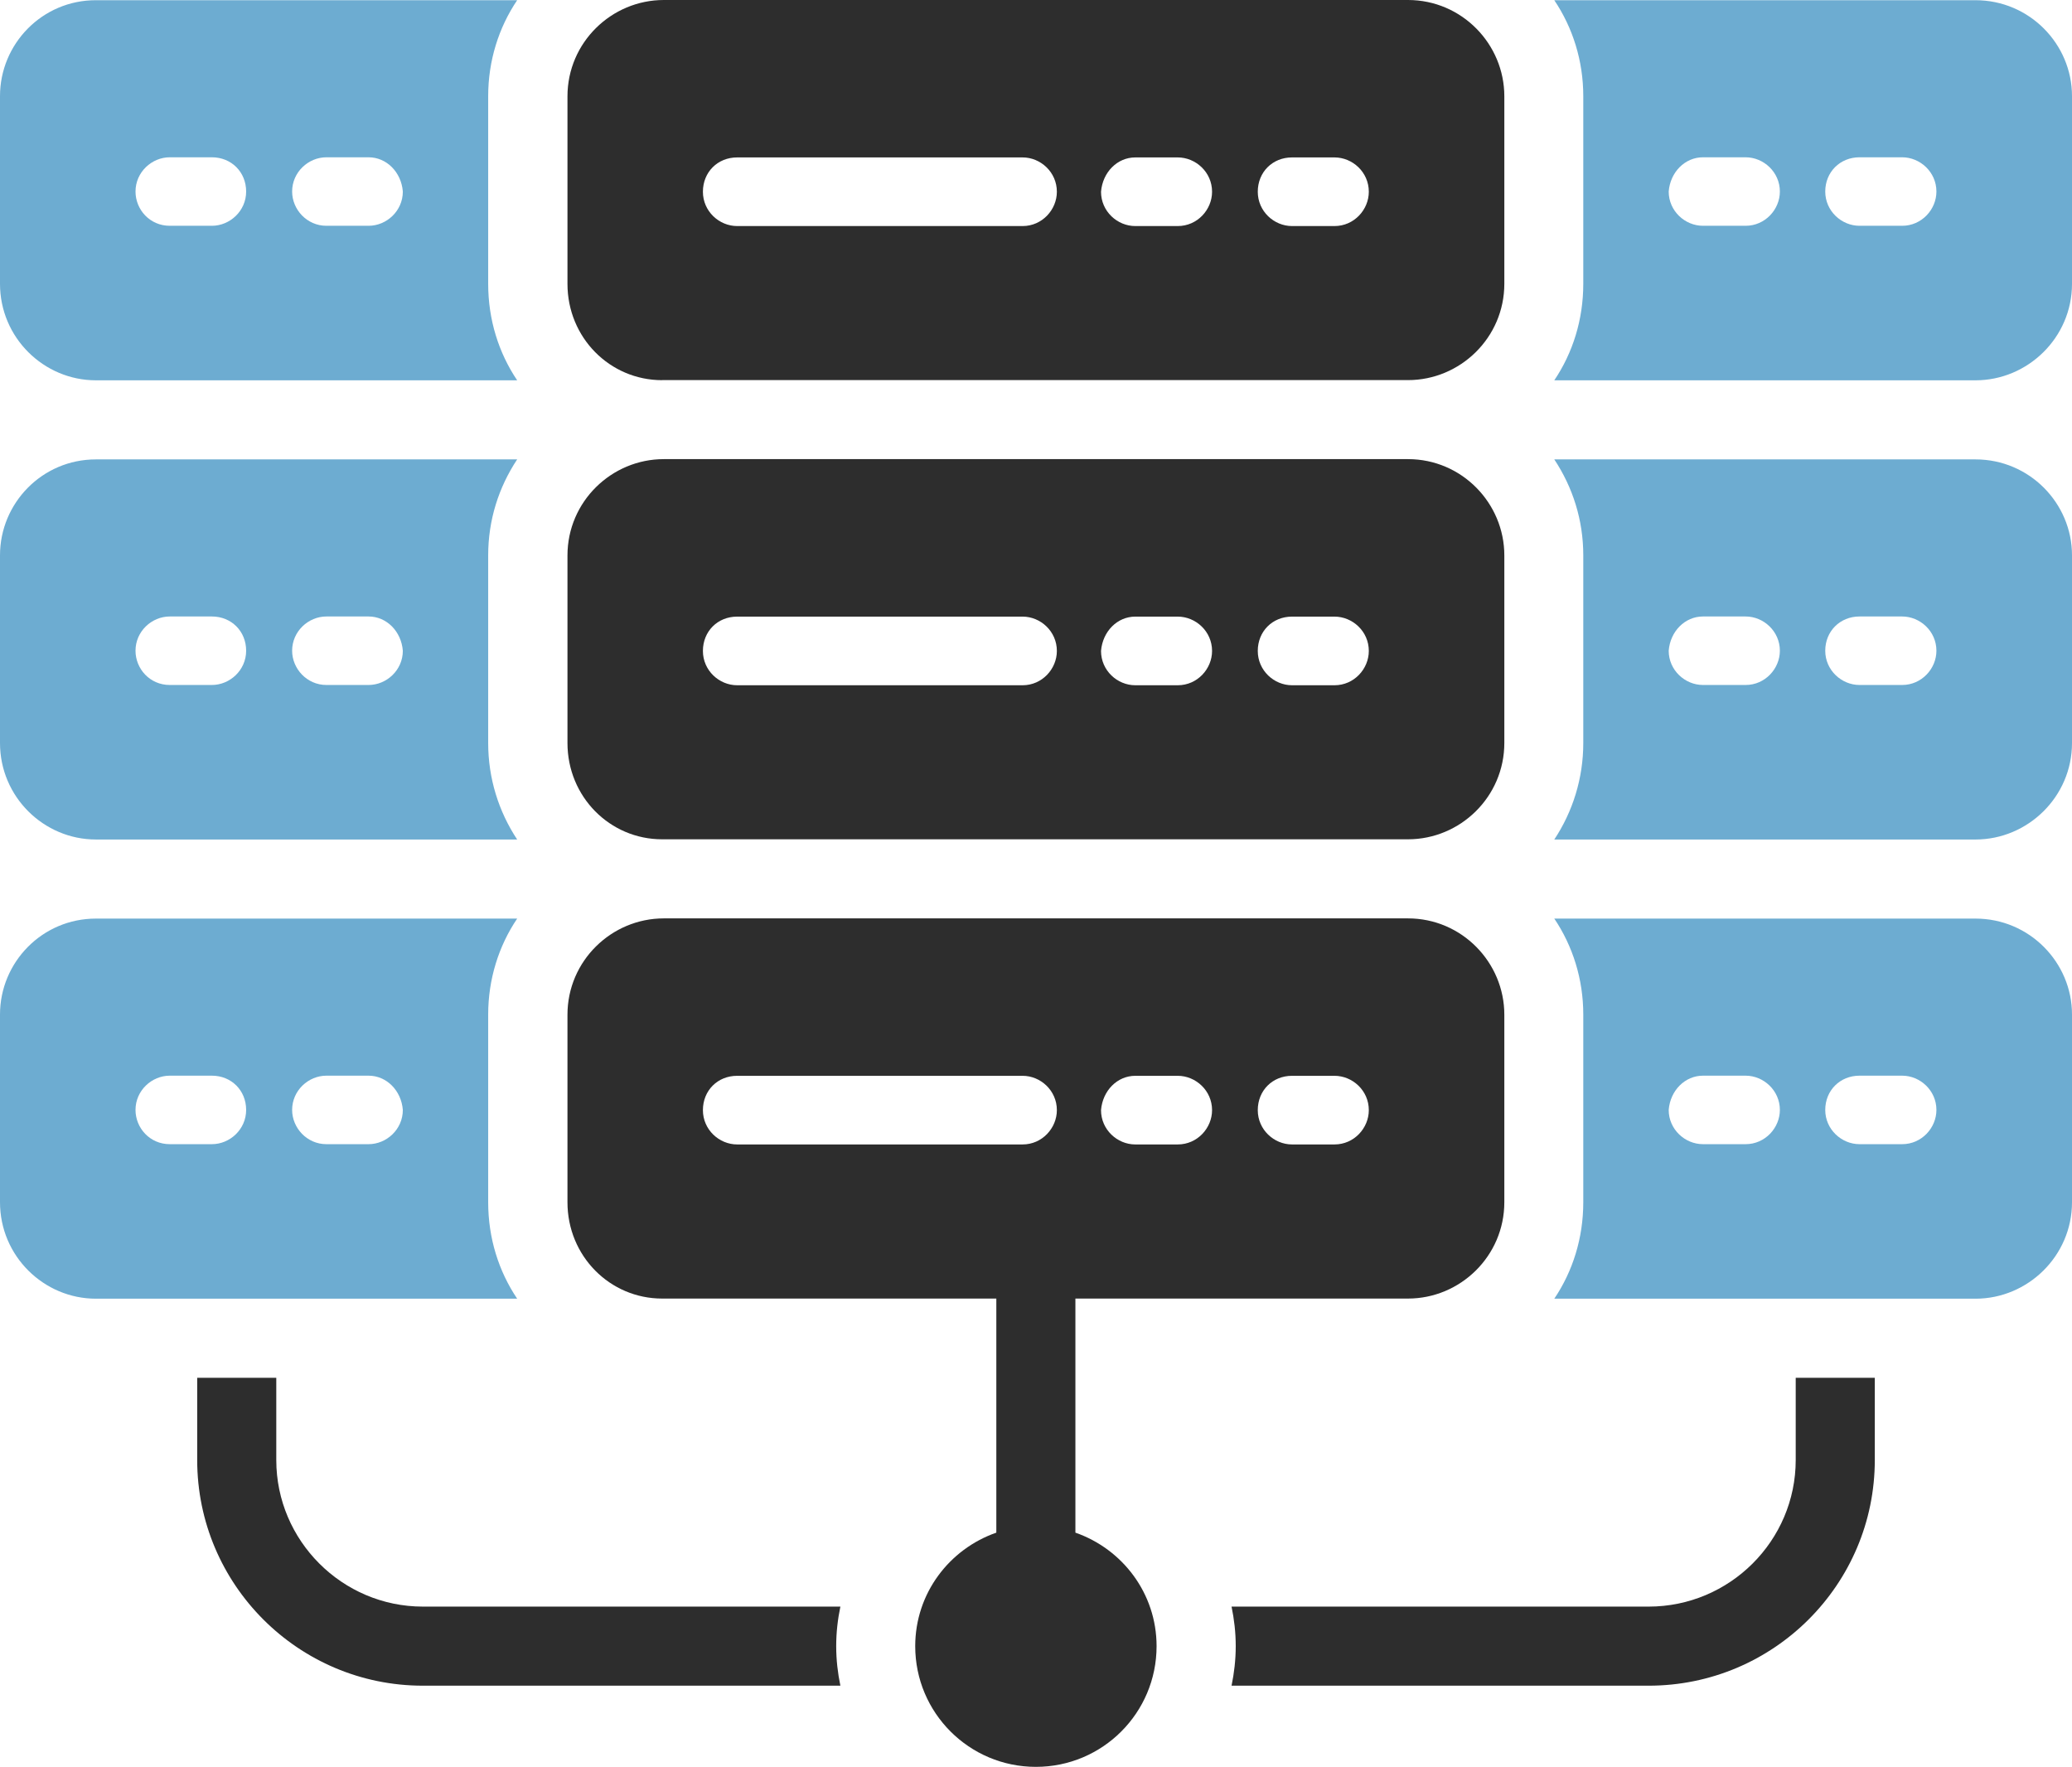
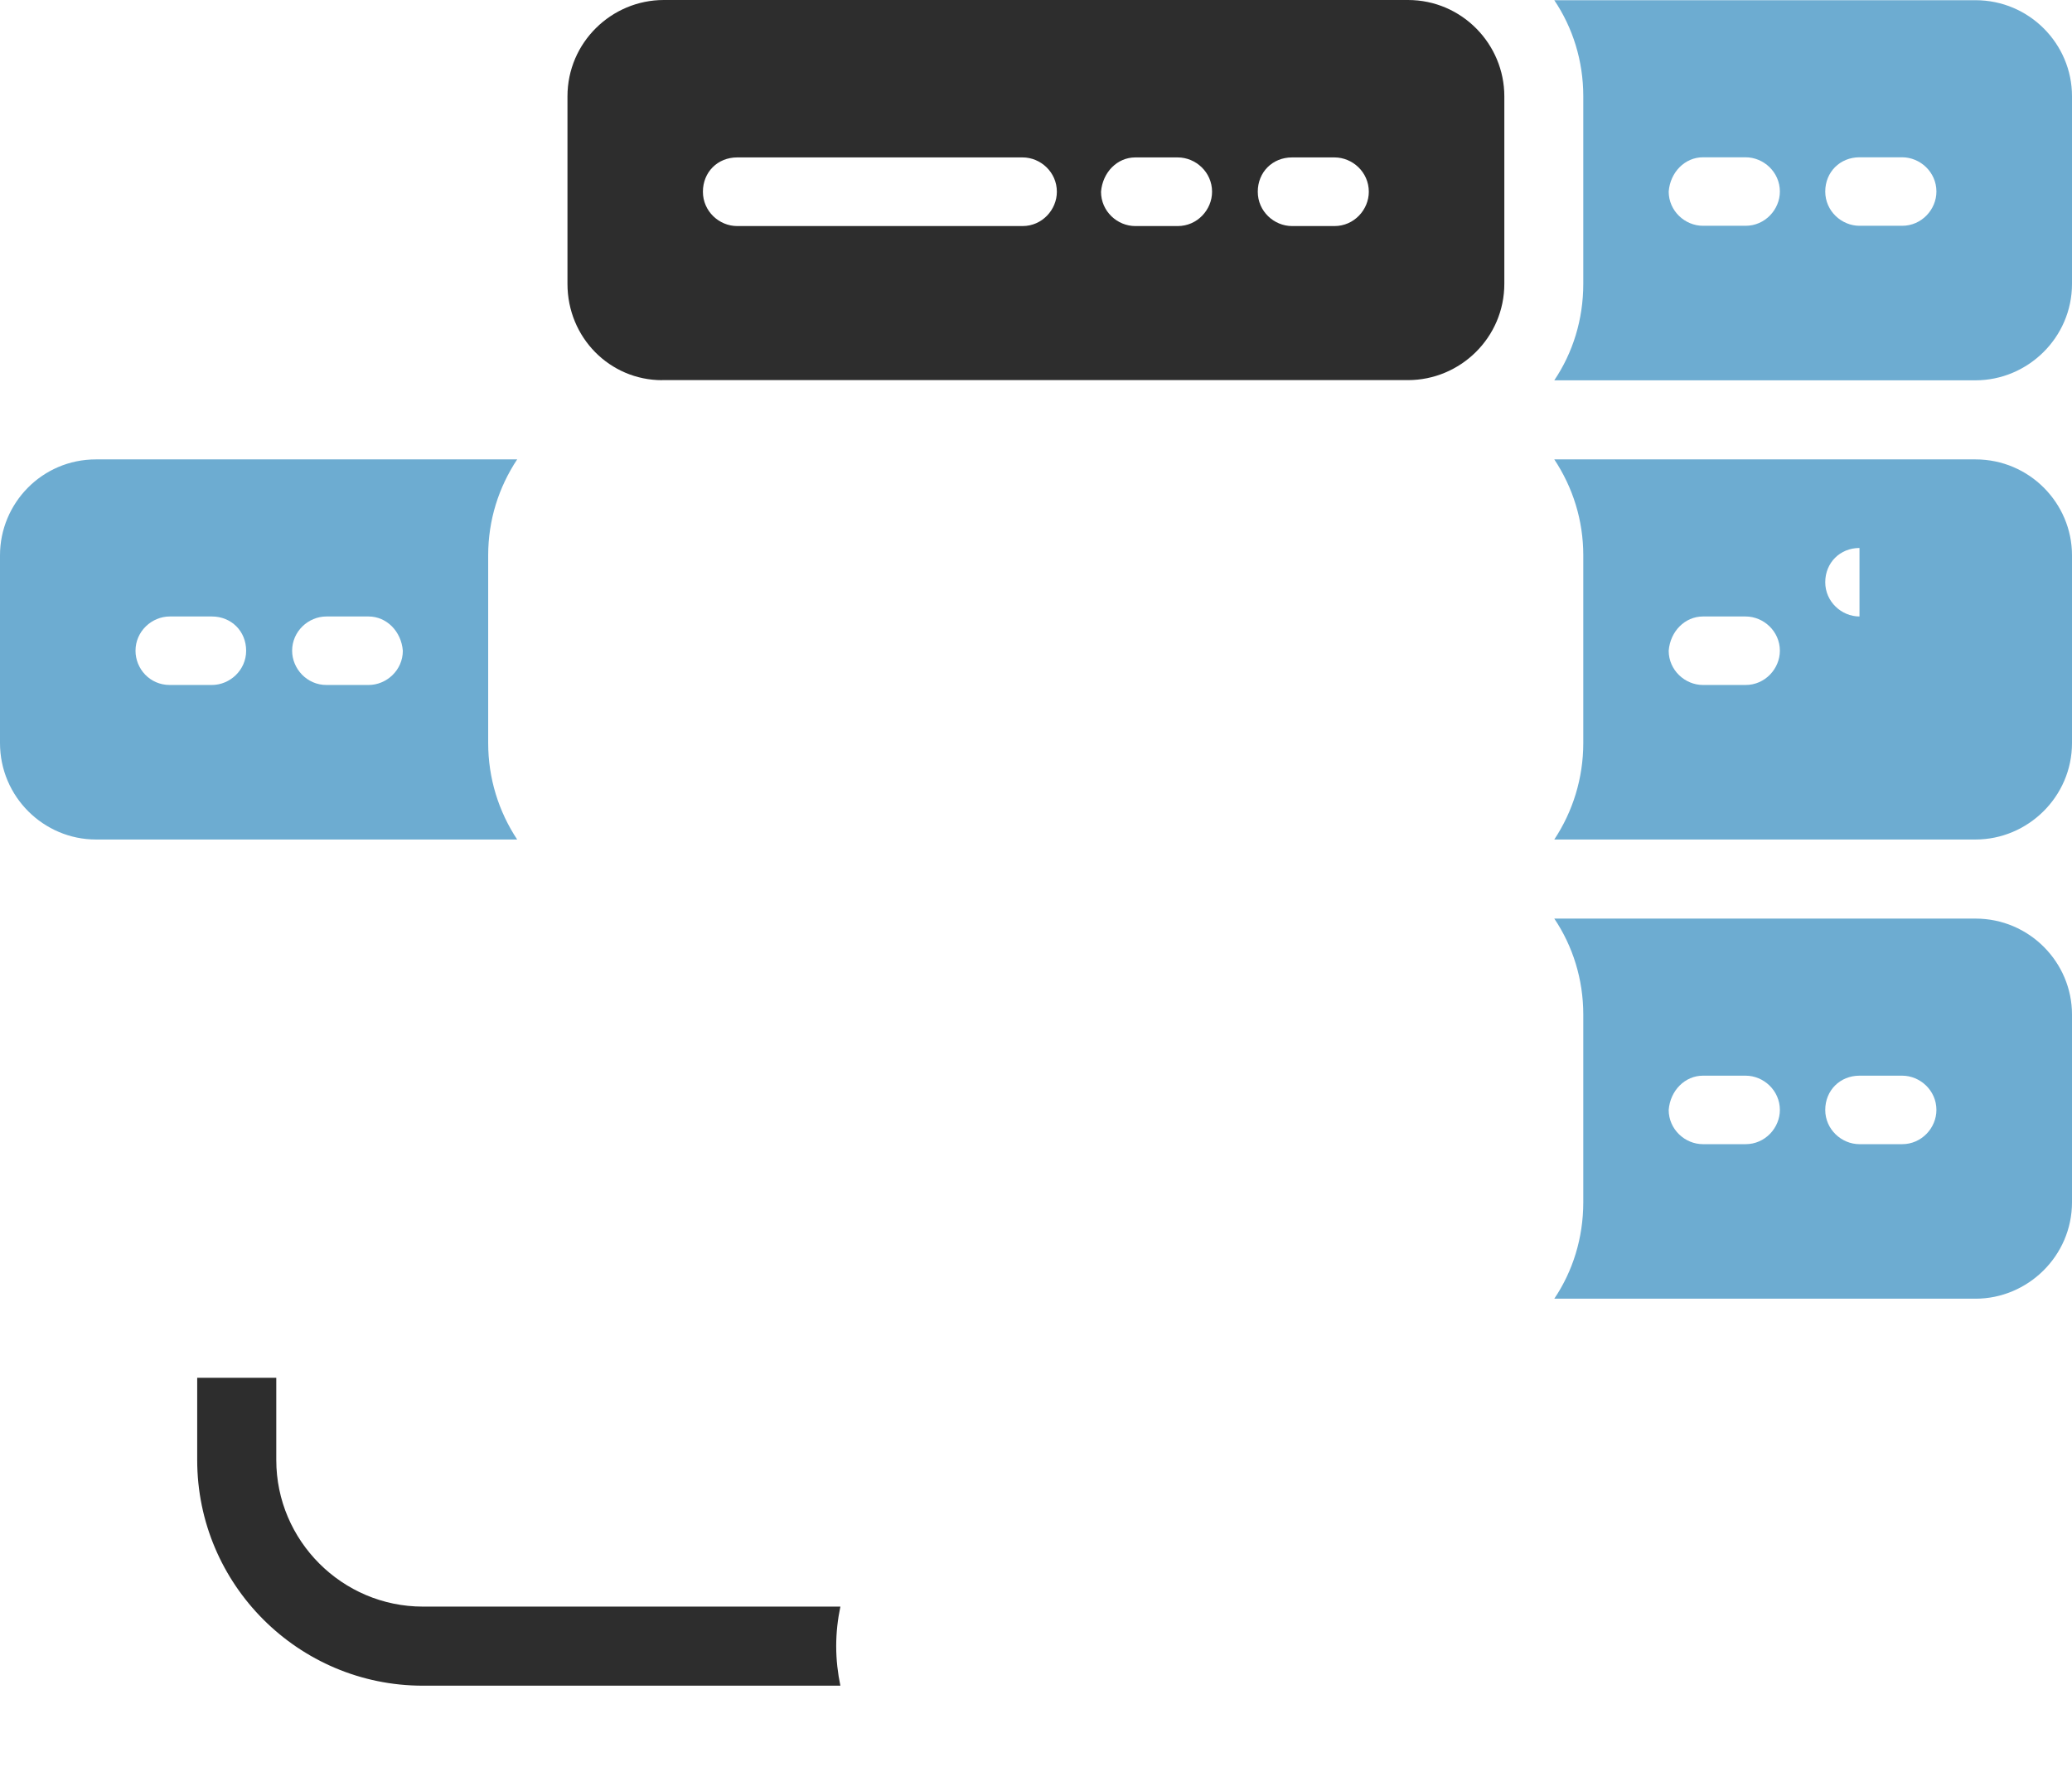
<svg xmlns="http://www.w3.org/2000/svg" id="uuid-71aaeeb7-1448-43e4-888e-81a091ac0818" viewBox="0 0 307.33 262.07">
  <defs>
    <style>.uuid-e972e12a-a771-4657-b9e4-0664e8168d55{fill:#2d2d2d;}.uuid-e972e12a-a771-4657-b9e4-0664e8168d55,.uuid-61a0a0c4-8a59-4f2f-ae9b-f29594d7f9a8{stroke-width:0px;}.uuid-61a0a0c4-8a59-4f2f-ae9b-f29594d7f9a8{fill:#6dacd1;}</style>
  </defs>
  <g id="uuid-bf094847-e5b2-4687-96f3-86f3f62ce7fa">
-     <path class="uuid-e972e12a-a771-4657-b9e4-0664e8168d55" d="M266.35,216.56c0,11.96-9.78,21.74-21.82,21.74h-61.86c.39,1.88.62,3.83.62,5.86s-.23,3.99-.62,5.87h61.86c18.53,0,33.55-15.01,33.55-33.47v-12.2h-11.73v12.2Z" />
    <path class="uuid-e972e12a-a771-4657-b9e4-0664e8168d55" d="M62.72,238.3c-11.96,0-21.74-9.78-21.74-21.74v-12.2h-11.73v12.2c0,18.46,15.01,33.47,33.47,33.47h61.93c-.39-1.88-.62-3.83-.62-5.87s.23-3.99.62-5.86h-61.93Z" />
-     <path class="uuid-61a0a0c4-8a59-4f2f-ae9b-f29594d7f9a8" d="M230.54,124.52h62.48c7.74,0,14.31-6.33,14.31-14.31v-27.84c0-7.74-6.33-14.23-14.31-14.23h-62.48c2.74,4.14,4.3,8.99,4.3,14.23v27.84c0,5.24-1.56,10.17-4.3,14.31ZM275.81,91.44h6.33c2.66,0,5.08,2.19,5.08,5.08,0,2.66-2.19,5.08-5.08,5.08h-6.33c-2.66,0-5.08-2.19-5.08-5.08s2.19-5.08,5.08-5.08ZM252.59,91.44h6.33c2.66,0,5.08,2.19,5.08,5.08,0,2.66-2.19,5.08-5.08,5.08h-6.33c-2.66,0-5.08-2.19-5.08-5.08.23-2.89,2.42-5.08,5.08-5.08Z" />
+     <path class="uuid-61a0a0c4-8a59-4f2f-ae9b-f29594d7f9a8" d="M230.54,124.52h62.48c7.74,0,14.31-6.33,14.31-14.31v-27.84c0-7.74-6.33-14.23-14.31-14.23h-62.48c2.74,4.14,4.3,8.99,4.3,14.23v27.84c0,5.24-1.56,10.17-4.3,14.31ZM275.81,91.44h6.33h-6.33c-2.66,0-5.08-2.19-5.08-5.08s2.19-5.08,5.08-5.08ZM252.59,91.44h6.33c2.66,0,5.08,2.19,5.08,5.08,0,2.66-2.19,5.08-5.08,5.08h-6.33c-2.66,0-5.08-2.19-5.08-5.08.23-2.89,2.42-5.08,5.08-5.08Z" />
    <path class="uuid-61a0a0c4-8a59-4f2f-ae9b-f29594d7f9a8" d="M14.23,124.52h62.48c-2.74-4.14-4.3-9.07-4.3-14.31v-27.84c0-5.24,1.56-10.09,4.3-14.23H14.23c-7.98,0-14.23,6.49-14.23,14.23v27.84c0,7.98,6.49,14.31,14.23,14.31ZM48.41,91.44h6.26c2.66,0,4.85,2.19,5.08,5.08,0,2.89-2.42,5.08-5.08,5.08h-6.26c-2.89,0-5.08-2.42-5.08-5.08,0-2.89,2.42-5.08,5.08-5.08ZM25.18,91.44h6.25c2.89,0,5.08,2.19,5.08,5.08s-2.42,5.08-5.08,5.08h-6.25c-2.97,0-5.08-2.42-5.08-5.08,0-2.89,2.42-5.08,5.08-5.08Z" />
-     <path class="uuid-e972e12a-a771-4657-b9e4-0664e8168d55" d="M98.21,124.49h110.63c7.75,0,14.29-6.3,14.29-14.29v-27.81c0-7.75-6.3-14.29-14.29-14.29h-110.38c-7.75,0-14.29,6.3-14.29,14.29v27.81c0,7.99,6.3,14.29,14.04,14.29ZM191.64,91.46h6.3c2.67,0,5.09,2.18,5.09,5.09,0,2.66-2.18,5.09-5.09,5.09h-6.3c-2.66,0-5.08-2.18-5.08-5.09s2.18-5.09,5.08-5.09ZM168.39,91.46h6.3c2.66,0,5.09,2.18,5.09,5.09,0,2.66-2.18,5.09-5.09,5.09h-6.3c-2.66,0-5.08-2.18-5.08-5.09.24-2.91,2.42-5.09,5.08-5.09ZM109.34,91.46h42.34c2.66,0,5.08,2.18,5.08,5.09,0,2.66-2.18,5.09-5.08,5.09h-42.34c-2.66,0-5.08-2.18-5.08-5.09s2.18-5.09,5.08-5.09Z" />
-     <path class="uuid-61a0a0c4-8a59-4f2f-ae9b-f29594d7f9a8" d="M14.23,56.41h62.48c-2.74-4.07-4.3-8.99-4.3-14.31V14.26c0-5.24,1.56-10.17,4.3-14.23H14.23C6.26.02,0,6.51,0,14.26v27.84c0,7.98,6.49,14.31,14.23,14.31ZM48.41,23.33h6.26c2.66,0,4.85,2.19,5.08,5.08,0,2.89-2.42,5.08-5.08,5.08h-6.26c-2.89,0-5.08-2.42-5.08-5.08,0-2.89,2.42-5.08,5.08-5.08ZM25.18,23.33h6.25c2.89,0,5.08,2.19,5.08,5.08s-2.42,5.08-5.08,5.08h-6.25c-2.97,0-5.08-2.42-5.08-5.08,0-2.89,2.42-5.08,5.08-5.08Z" />
    <path class="uuid-61a0a0c4-8a59-4f2f-ae9b-f29594d7f9a8" d="M230.54,56.41h62.48c7.74,0,14.31-6.33,14.31-14.31V14.26c0-7.74-6.33-14.23-14.31-14.23h-62.48c2.74,4.07,4.3,8.99,4.3,14.23v27.84c0,5.32-1.56,10.24-4.3,14.31ZM275.81,23.33h6.33c2.66,0,5.08,2.19,5.08,5.08,0,2.66-2.19,5.08-5.08,5.08h-6.33c-2.66,0-5.08-2.19-5.08-5.08s2.19-5.08,5.08-5.08ZM252.59,23.33h6.33c2.66,0,5.08,2.19,5.08,5.08,0,2.66-2.19,5.08-5.08,5.08h-6.33c-2.66,0-5.08-2.19-5.08-5.08.23-2.89,2.42-5.08,5.08-5.08Z" />
    <path class="uuid-e972e12a-a771-4657-b9e4-0664e8168d55" d="M98.21,56.38h110.63c7.75,0,14.29-6.3,14.29-14.29V14.29c0-7.75-6.3-14.29-14.29-14.29h-110.38c-7.75,0-14.29,6.3-14.29,14.29v27.81c0,7.99,6.3,14.29,14.04,14.29ZM191.64,23.35h6.3c2.67,0,5.09,2.18,5.09,5.09,0,2.66-2.18,5.09-5.09,5.09h-6.3c-2.66,0-5.08-2.18-5.08-5.09s2.18-5.09,5.08-5.09ZM168.39,23.35h6.3c2.66,0,5.09,2.18,5.09,5.09,0,2.66-2.18,5.09-5.09,5.09h-6.3c-2.66,0-5.08-2.18-5.08-5.09.24-2.91,2.42-5.09,5.08-5.09ZM109.34,23.35h42.34c2.66,0,5.08,2.18,5.08,5.09,0,2.66-2.18,5.09-5.08,5.09h-42.34c-2.66,0-5.08-2.18-5.08-5.09s2.18-5.09,5.08-5.09Z" />
-     <path class="uuid-61a0a0c4-8a59-4f2f-ae9b-f29594d7f9a8" d="M14.23,192.63h62.48c-2.74-4.07-4.3-8.99-4.3-14.31v-27.84c0-5.24,1.56-10.17,4.3-14.23H14.23c-7.98,0-14.23,6.49-14.23,14.23v27.84c0,7.98,6.49,14.31,14.23,14.31ZM48.41,159.55h6.26c2.66,0,4.85,2.19,5.08,5.08,0,2.89-2.42,5.08-5.08,5.08h-6.26c-2.89,0-5.08-2.42-5.08-5.08,0-2.89,2.42-5.08,5.08-5.08ZM25.18,159.55h6.25c2.89,0,5.08,2.19,5.08,5.08s-2.42,5.08-5.08,5.08h-6.25c-2.97,0-5.08-2.42-5.08-5.08,0-2.89,2.42-5.08,5.08-5.08Z" />
    <path class="uuid-61a0a0c4-8a59-4f2f-ae9b-f29594d7f9a8" d="M230.54,192.63h62.48c7.74,0,14.31-6.33,14.31-14.31v-27.84c0-7.74-6.33-14.23-14.31-14.23h-62.48c2.74,4.07,4.3,8.99,4.3,14.23v27.84c0,5.32-1.56,10.24-4.3,14.31ZM275.81,159.55h6.33c2.66,0,5.08,2.19,5.08,5.08,0,2.66-2.19,5.08-5.08,5.08h-6.33c-2.66,0-5.08-2.19-5.08-5.08s2.19-5.08,5.08-5.08ZM252.59,159.55h6.33c2.66,0,5.08,2.19,5.08,5.08,0,2.66-2.19,5.08-5.08,5.08h-6.33c-2.66,0-5.08-2.19-5.08-5.08.23-2.89,2.42-5.08,5.08-5.08Z" />
-     <path class="uuid-e972e12a-a771-4657-b9e4-0664e8168d55" d="M98.21,192.61h49.57v34.72c-6.99,2.44-12.03,9.02-12.03,16.84,0,9.89,8.01,17.9,17.9,17.9s17.9-8.01,17.9-17.9c0-7.82-5.05-14.4-12.04-16.84v-34.72h49.33c7.75,0,14.29-6.3,14.29-14.29v-27.81c0-7.75-6.3-14.29-14.29-14.29h-110.38c-7.75,0-14.29,6.3-14.29,14.29v27.81c0,7.99,6.3,14.29,14.04,14.29ZM191.64,159.57h6.3c2.67,0,5.09,2.18,5.09,5.09,0,2.66-2.18,5.09-5.09,5.09h-6.3c-2.66,0-5.08-2.18-5.08-5.09s2.18-5.09,5.08-5.09ZM168.39,159.57h6.3c2.66,0,5.09,2.18,5.09,5.09,0,2.66-2.18,5.09-5.09,5.09h-6.3c-2.66,0-5.08-2.18-5.08-5.09.24-2.91,2.42-5.09,5.08-5.09ZM109.34,159.57h42.34c2.66,0,5.08,2.18,5.08,5.09,0,2.66-2.18,5.09-5.08,5.09h-42.34c-2.66,0-5.08-2.18-5.08-5.09s2.18-5.09,5.08-5.09Z" />
  </g>
</svg>